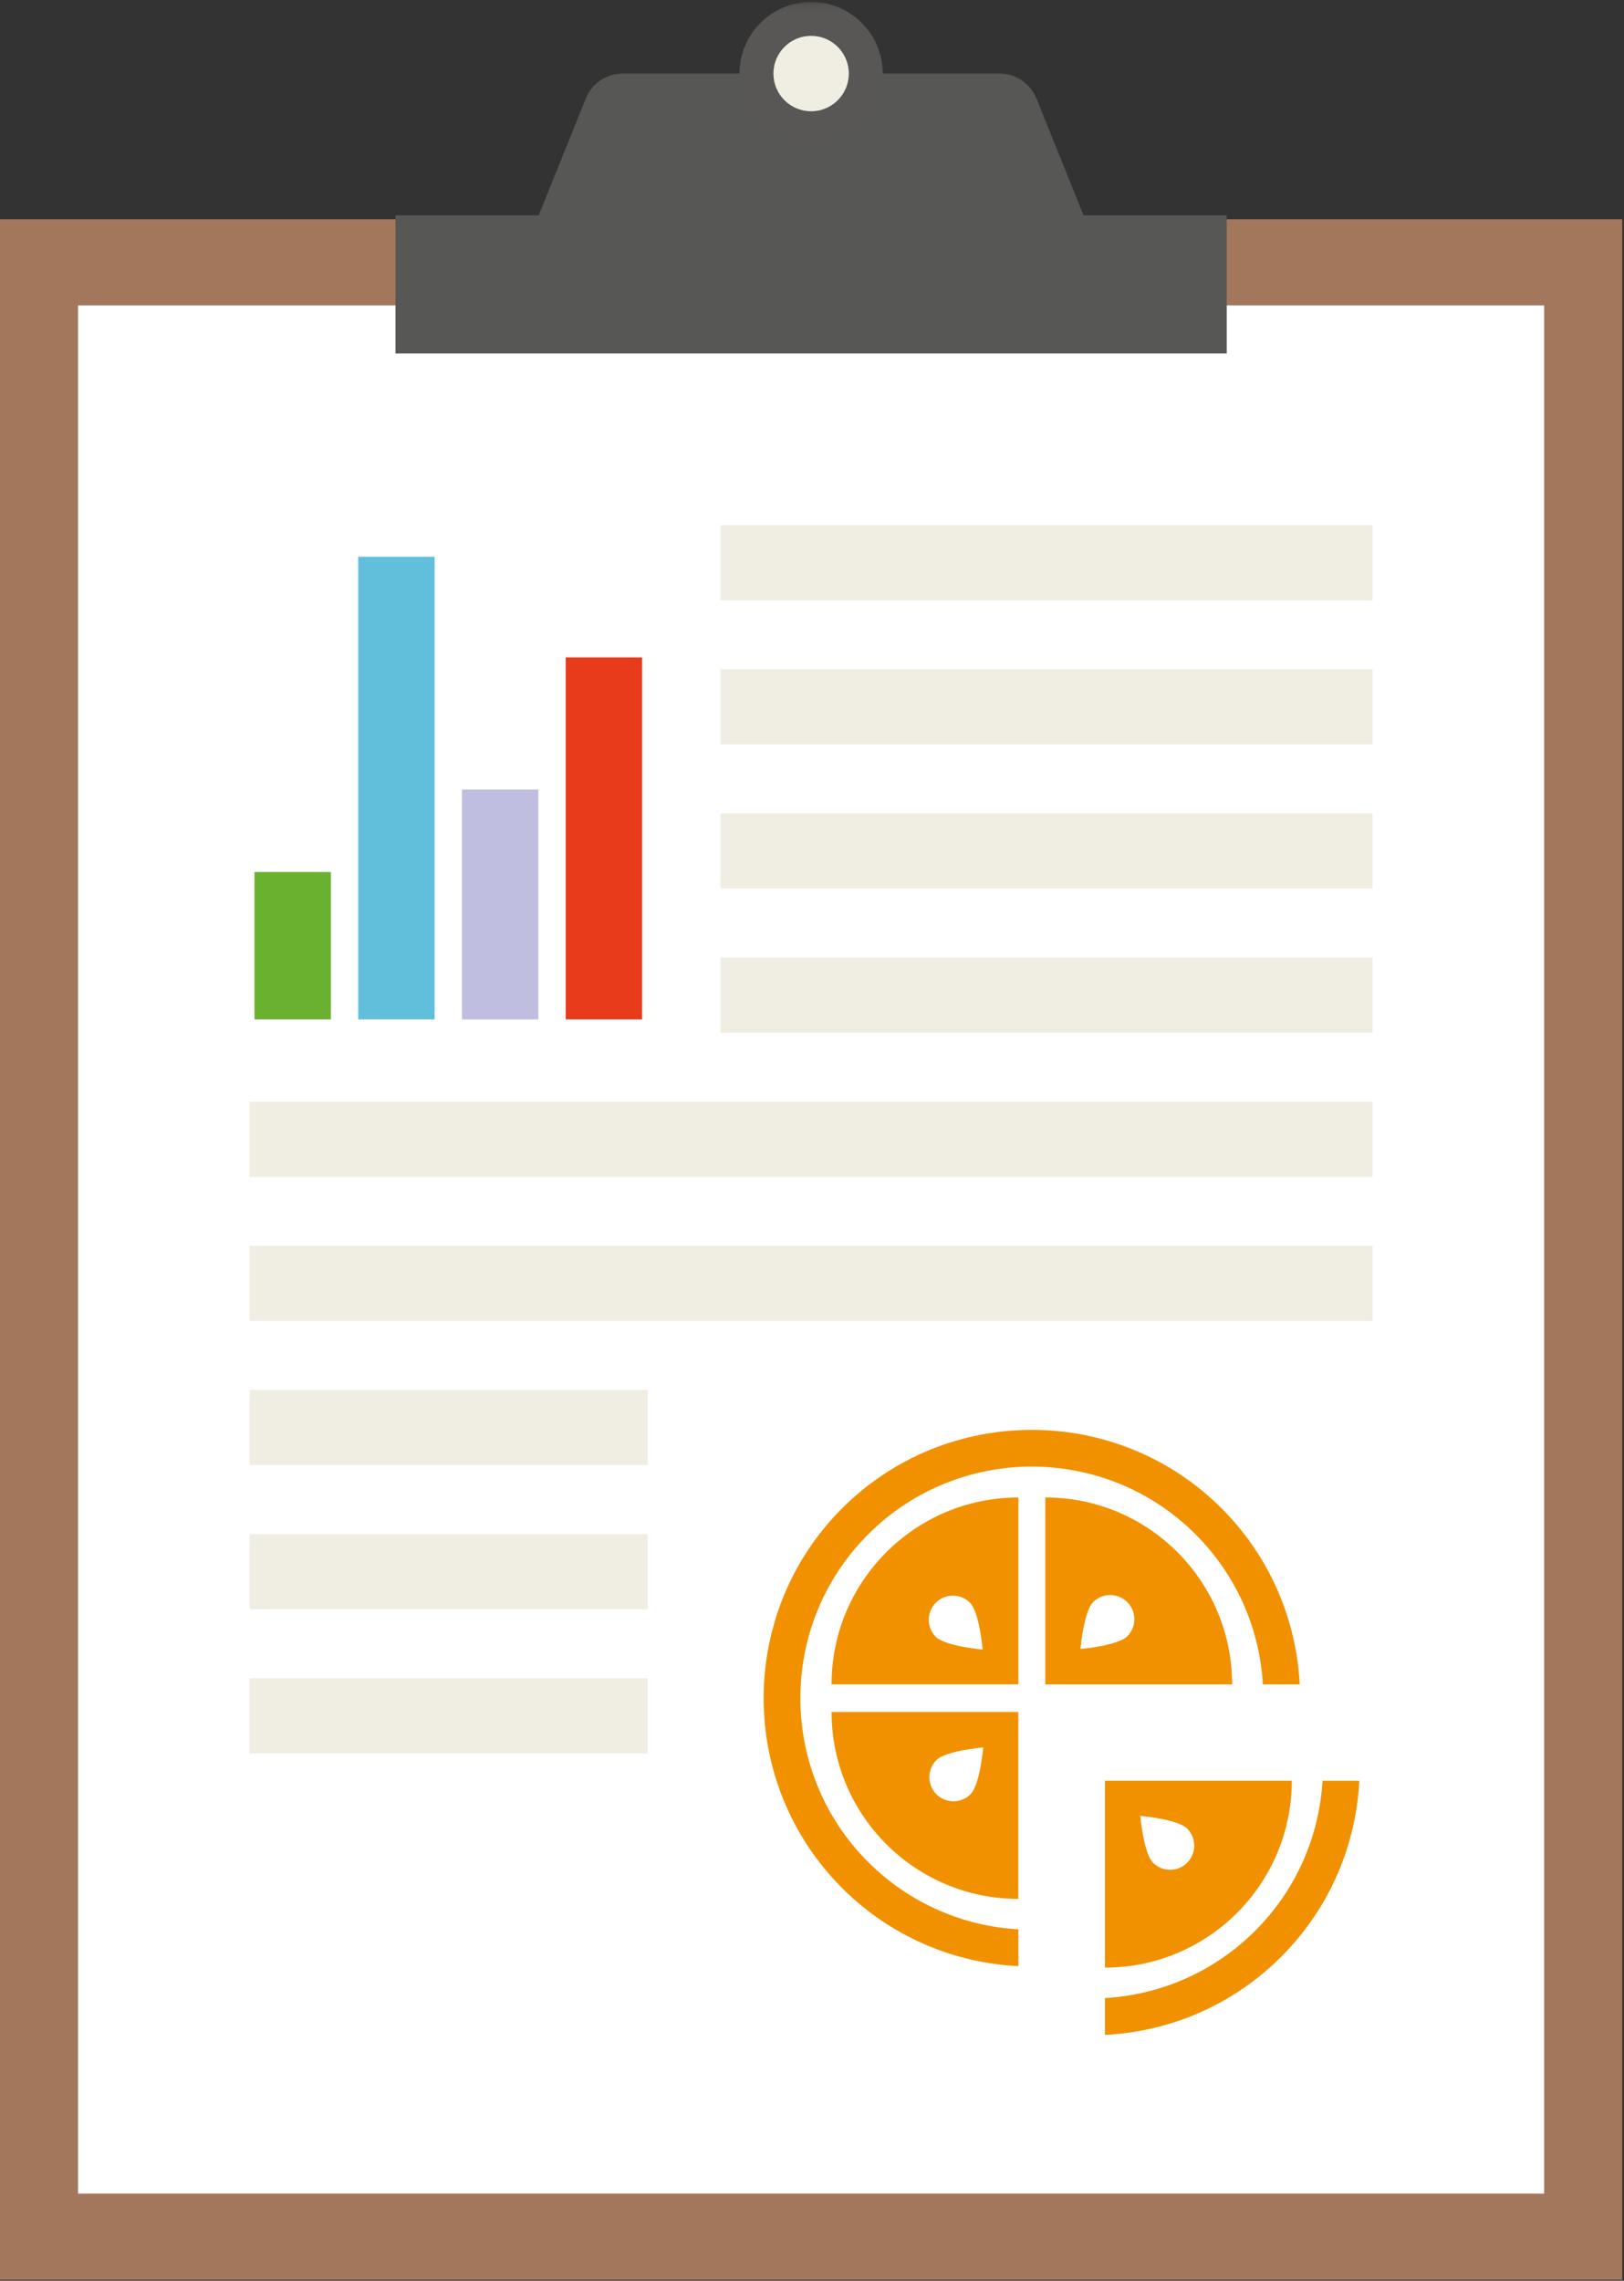
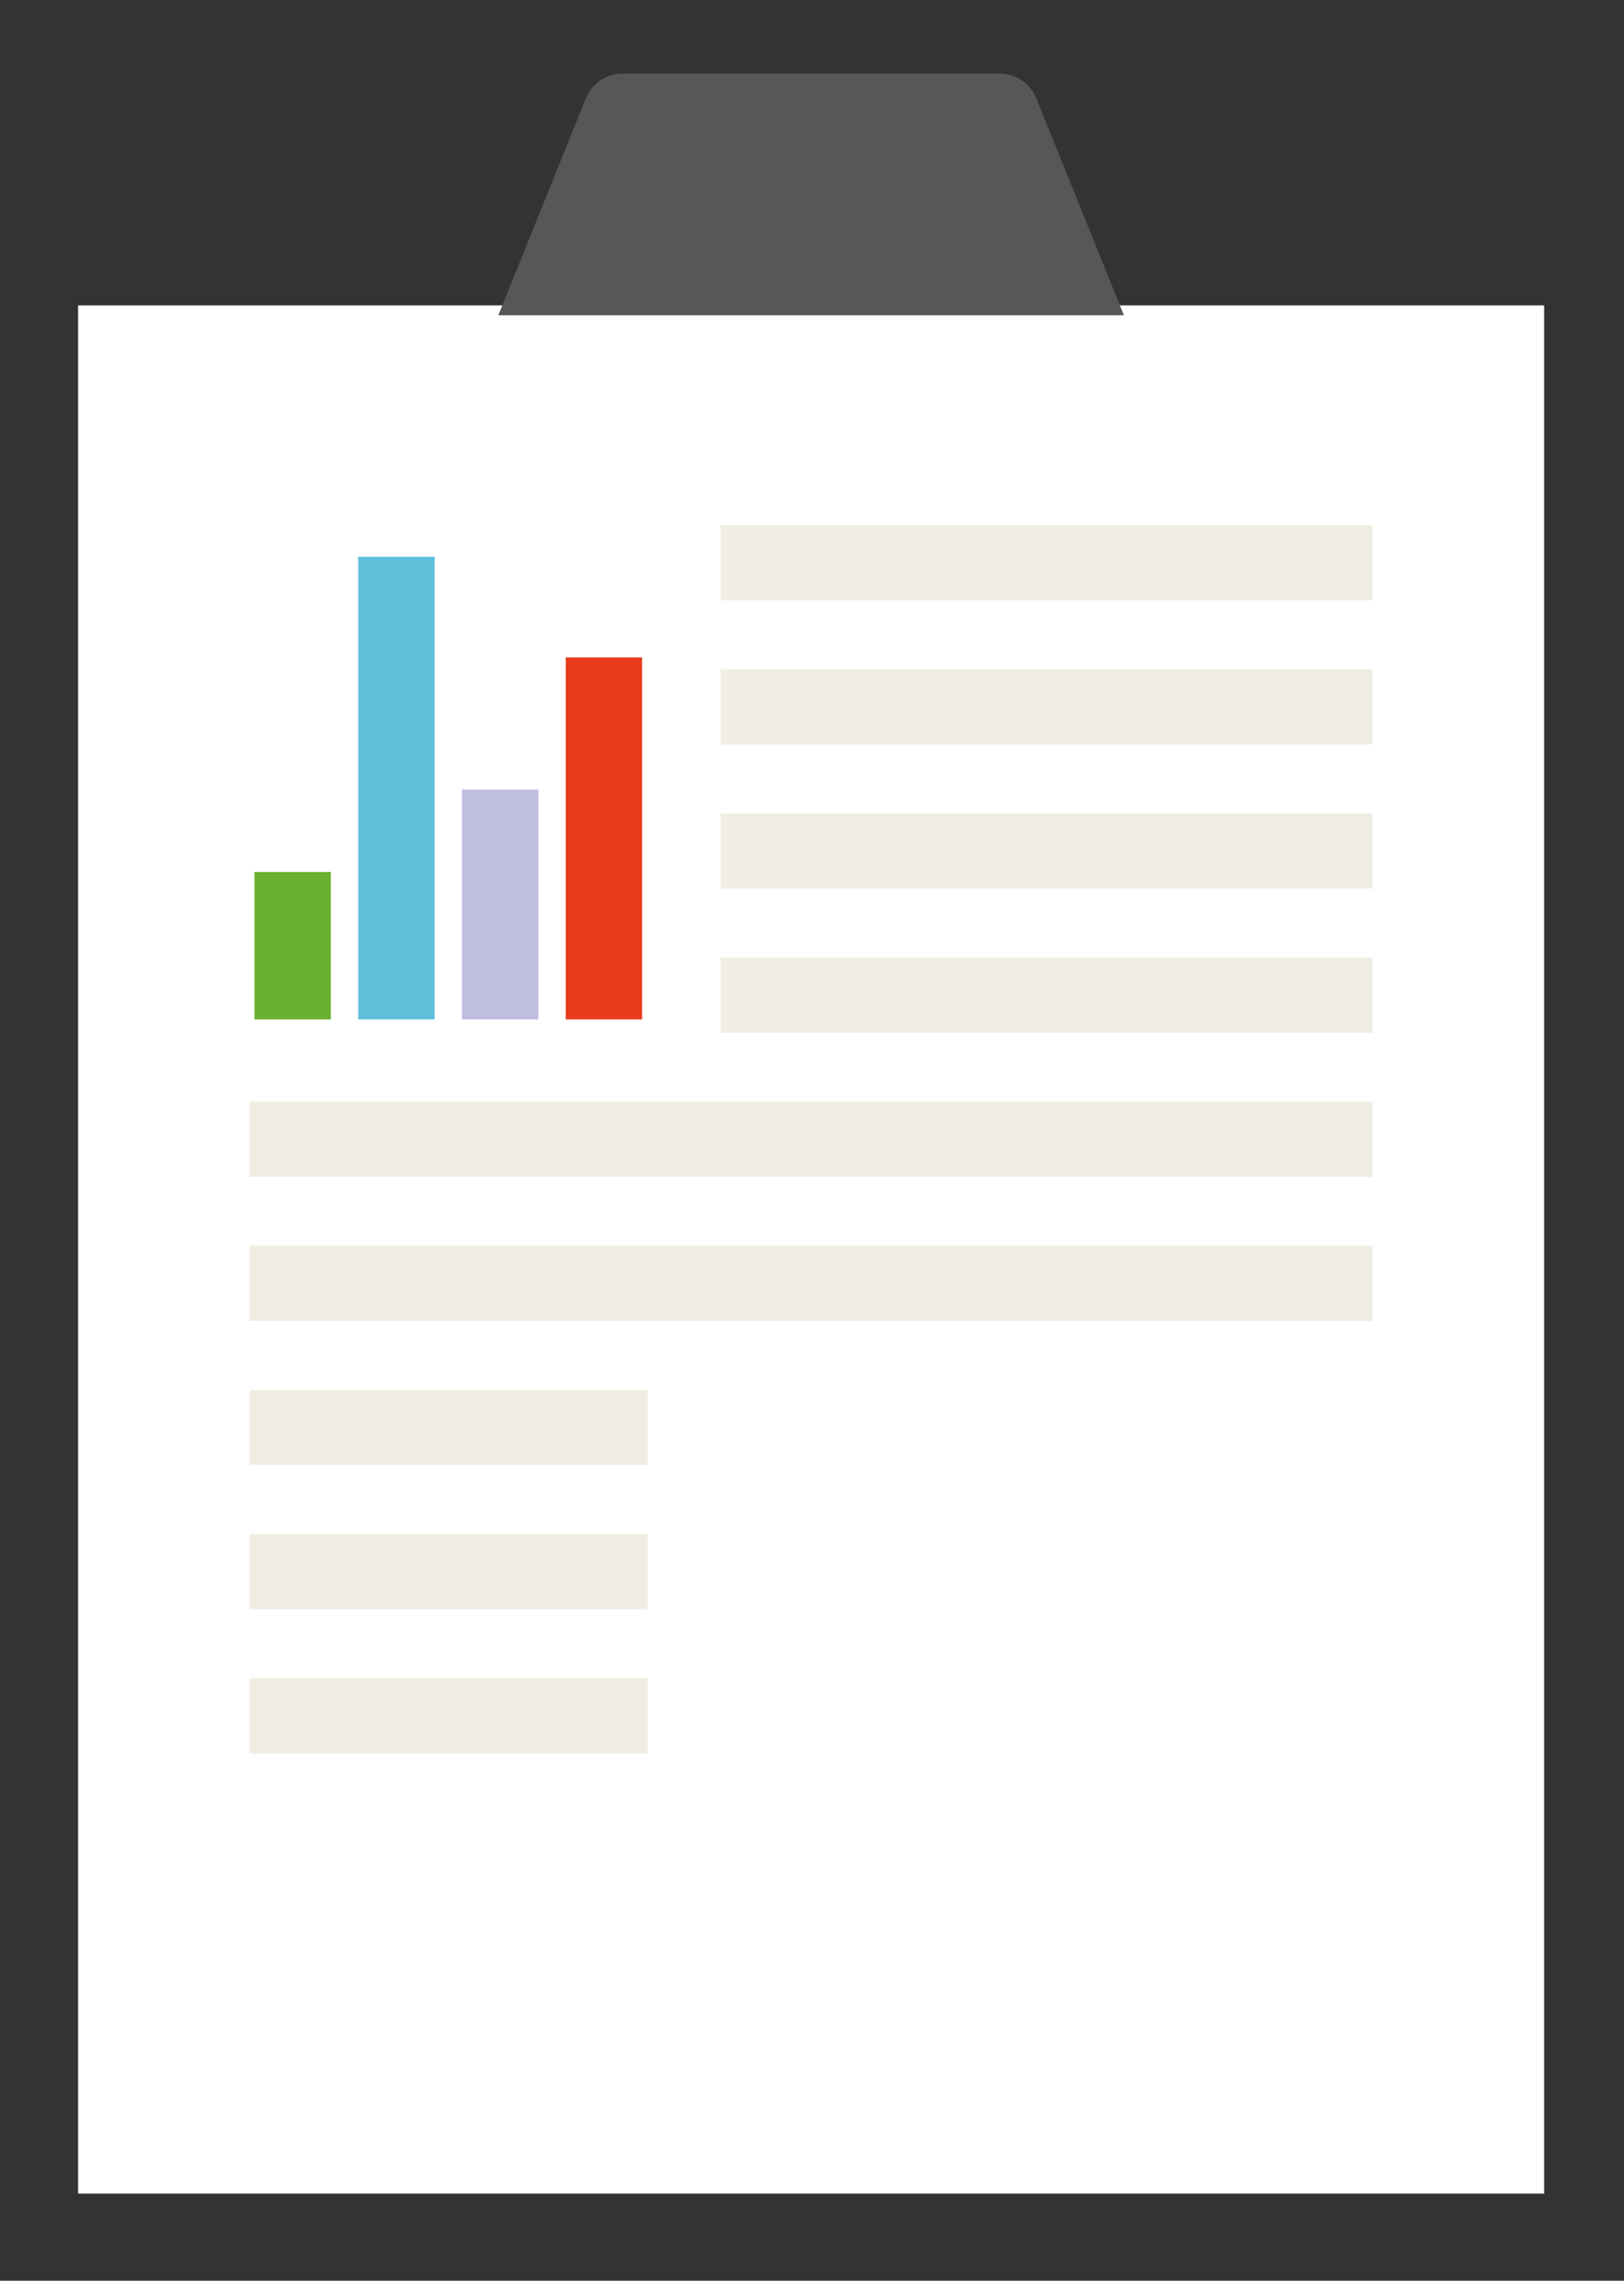
<svg xmlns="http://www.w3.org/2000/svg" xmlns:xlink="http://www.w3.org/1999/xlink" width="208px" height="292px" viewBox="0 0 208 292" version="1.1">
  <rect x="0" y="0" width="208" height="292" fill="#333333" stroke="none" />
  <title>illus_conseil_administration_entete</title>
  <desc>Created with Sketch.</desc>
  <defs>
-     <polygon id="path-1" points="0 291.727 207.774 291.727 207.774 0.105 0 0.105" />
-   </defs>
+     </defs>
  <g id="Page-1" stroke="none" stroke-width="1" fill="none" fill-rule="evenodd">
    <g id="Conseil-d’administration" transform="translate(-105, -33)">
      <g id="illus_conseil_administration_entete" transform="translate(105, 33)">
        <g id="Group-29">
-           <polygon id="Fill-1" fill="#A3775C" points="0 291.866 207.774 291.866 207.774 28.07 0 28.07" />
          <polygon id="Fill-2" fill="#FFFFFF" points="10.003 280.841 197.772 280.841 197.772 39.095 10.003 39.095" />
          <polygon id="Fill-3" fill="#F0EEE3" points="92.29 76.863 175.806 76.863 175.806 67.234 92.29 67.234" />
          <polygon id="Fill-4" fill="#F0EEE3" points="92.29 95.316 175.806 95.316 175.806 85.687 92.29 85.687" />
          <polygon id="Fill-5" fill="#F0EEE3" points="92.29 113.769 175.806 113.769 175.806 104.14 92.29 104.14" />
          <polygon id="Fill-6" fill="#F0EEE3" points="92.29 132.221 175.806 132.221 175.806 122.592 92.29 122.592" />
          <polygon id="Fill-7" fill="#F0EEE3" points="31.968 150.674 175.806 150.674 175.806 141.045 31.968 141.045" />
          <polygon id="Fill-8" fill="#F0EEE3" points="31.968 169.126 175.806 169.126 175.806 159.497 31.968 159.497" />
          <polygon id="Fill-9" fill="#F0EEE3" points="31.969 187.579 82.954 187.579 82.954 177.95 31.969 177.95" />
          <polygon id="Fill-10" fill="#F0EEE3" points="31.969 206.031 82.954 206.031 82.954 196.403 31.969 196.403" />
          <polygon id="Fill-11" fill="#F0EEE3" points="31.969 224.484 82.954 224.484 82.954 214.855 31.969 214.855" />
          <polygon id="Fill-12" fill="#62BFDB" points="45.879 130.515 55.665 130.515 55.665 71.28 45.879 71.28" />
          <polygon id="Fill-13" fill="#BFBEE0" points="59.167 130.515 68.953 130.515 68.953 101.084 59.167 101.084" />
          <polygon id="Fill-14" fill="#E73B1C" points="72.455 130.515 82.241 130.515 82.241 84.165 72.455 84.165" />
          <polygon id="Fill-15" fill="#6AB130" points="32.591 130.515 42.377 130.515 42.377 111.641 32.591 111.641" />
          <g id="Group-28" transform="translate(0, 0.139)">
            <path d="M132.744,12.471 C131.968,10.539 130.097,9.279 128.014,9.279 L79.76,9.279 C77.678,9.279 75.806,10.539 75.03,12.471 L63.827,40.219 L143.947,40.219 L132.744,12.471 Z" id="Fill-16" fill="#575756" />
            <mask id="mask-2" fill="white">
              <use xlink:href="#path-1" />
            </mask>
            <g id="Clip-19" />
            <polygon id="Fill-18" fill="#575756" mask="url(#mask-2)" points="50.654 45.114 157.12 45.114 157.12 27.423 50.654 27.423" />
-             <path d="M103.887,16.28 C100.027,16.28 96.887,13.14 96.887,9.279 C96.887,5.419 100.027,2.279 103.887,2.279 C107.747,2.279 110.888,5.419 110.888,9.279 C110.888,13.14 107.747,16.28 103.887,16.28" id="Fill-20" fill="#F0EEE3" mask="url(#mask-2)" />
-             <path d="M103.887,0.105 C98.829,0.105 94.713,4.221 94.713,9.279 C94.713,14.338 98.829,18.454 103.887,18.454 C108.946,18.454 113.061,14.338 113.061,9.279 C113.061,4.221 108.946,0.105 103.887,0.105 M103.887,4.452 C106.553,4.452 108.715,6.613 108.715,9.279 C108.715,11.945 106.553,14.107 103.887,14.107 C101.221,14.107 99.06,11.945 99.06,9.279 C99.06,6.613 101.221,4.452 103.887,4.452" id="Fill-21" fill="#585756" mask="url(#mask-2)" />
+             <path d="M103.887,0.105 C98.829,0.105 94.713,4.221 94.713,9.279 C94.713,14.338 98.829,18.454 103.887,18.454 C108.946,18.454 113.061,14.338 113.061,9.279 C113.061,4.221 108.946,0.105 103.887,0.105 M103.887,4.452 C106.553,4.452 108.715,6.613 108.715,9.279 C108.715,11.945 106.553,14.107 103.887,14.107 C99.06,6.613 101.221,4.452 103.887,4.452" id="Fill-21" fill="#585756" mask="url(#mask-2)" />
            <path d="M119.859,209.421 C118.648,208.218 118.648,206.262 119.859,205.052 C121.062,203.849 123.025,203.841 124.236,205.052 C125.439,206.254 125.859,211.052 125.859,211.052 C125.859,211.052 121.062,210.631 119.859,209.421 M106.508,215.502 L130.435,215.502 L130.435,191.582 C117.224,191.582 106.508,202.291 106.508,215.502" id="Fill-22" fill="#F29100" mask="url(#mask-2)" />
            <path d="M144.384,209.347 C143.174,210.557 138.384,210.978 138.384,210.978 C138.384,210.978 138.797,206.181 140.008,204.97 C141.218,203.767 143.174,203.767 144.384,204.978 C145.587,206.181 145.587,208.144 144.384,209.347 M133.882,191.575 L133.882,215.509 L157.809,215.509 C157.809,202.291 147.107,191.575 133.882,191.575" id="Fill-23" fill="#F29100" mask="url(#mask-2)" />
-             <path d="M124.309,229.569 C123.099,230.779 121.143,230.779 119.933,229.576 C118.73,228.366 118.722,226.41 119.933,225.2 C121.143,223.989 125.933,223.576 125.933,223.576 C125.933,223.576 125.512,228.366 124.309,229.569 Z M106.508,219.045 C106.508,232.263 117.217,242.971 130.427,242.971 L130.427,219.045 L106.508,219.045 Z" id="Fill-24" fill="#F29100" mask="url(#mask-2)" />
            <path d="M156.458,192.97 C143.055,179.575 121.254,179.575 107.851,192.97 C94.456,206.373 94.456,228.174 107.851,241.576 C114.117,247.843 122.213,251.178 130.435,251.584 L130.435,246.868 C123.424,246.47 116.531,243.592 111.187,238.248 C99.615,226.683 99.622,207.863 111.187,196.306 C122.752,184.734 141.565,184.734 153.13,196.306 C158.465,201.634 161.337,208.513 161.75,215.509 L166.466,215.509 C166.045,207.303 162.709,199.221 156.458,192.97" id="Fill-25" fill="#F29100" mask="url(#mask-2)" />
-             <path d="M174.102,227.851 C173.682,236.051 170.346,244.125 164.095,250.376 C157.836,256.642 149.74,259.978 141.518,260.384 L141.518,255.668 C148.537,255.262 155.423,252.391 160.766,247.048 C166.102,241.719 168.973,234.841 169.386,227.851 L174.102,227.851 Z" id="Fill-26" fill="#F29100" mask="url(#mask-2)" />
            <path d="M146.046,232.342 C146.046,232.342 150.845,232.763 152.052,233.97 C153.259,235.177 153.255,237.137 152.048,238.344 C150.841,239.551 148.884,239.551 147.677,238.344 C146.47,237.137 146.046,232.342 146.046,232.342 M165.45,227.847 L141.517,227.847 L141.517,251.771 C154.737,251.771 165.45,241.066 165.45,227.847" id="Fill-27" fill="#F29100" mask="url(#mask-2)" />
          </g>
        </g>
      </g>
    </g>
  </g>
</svg>